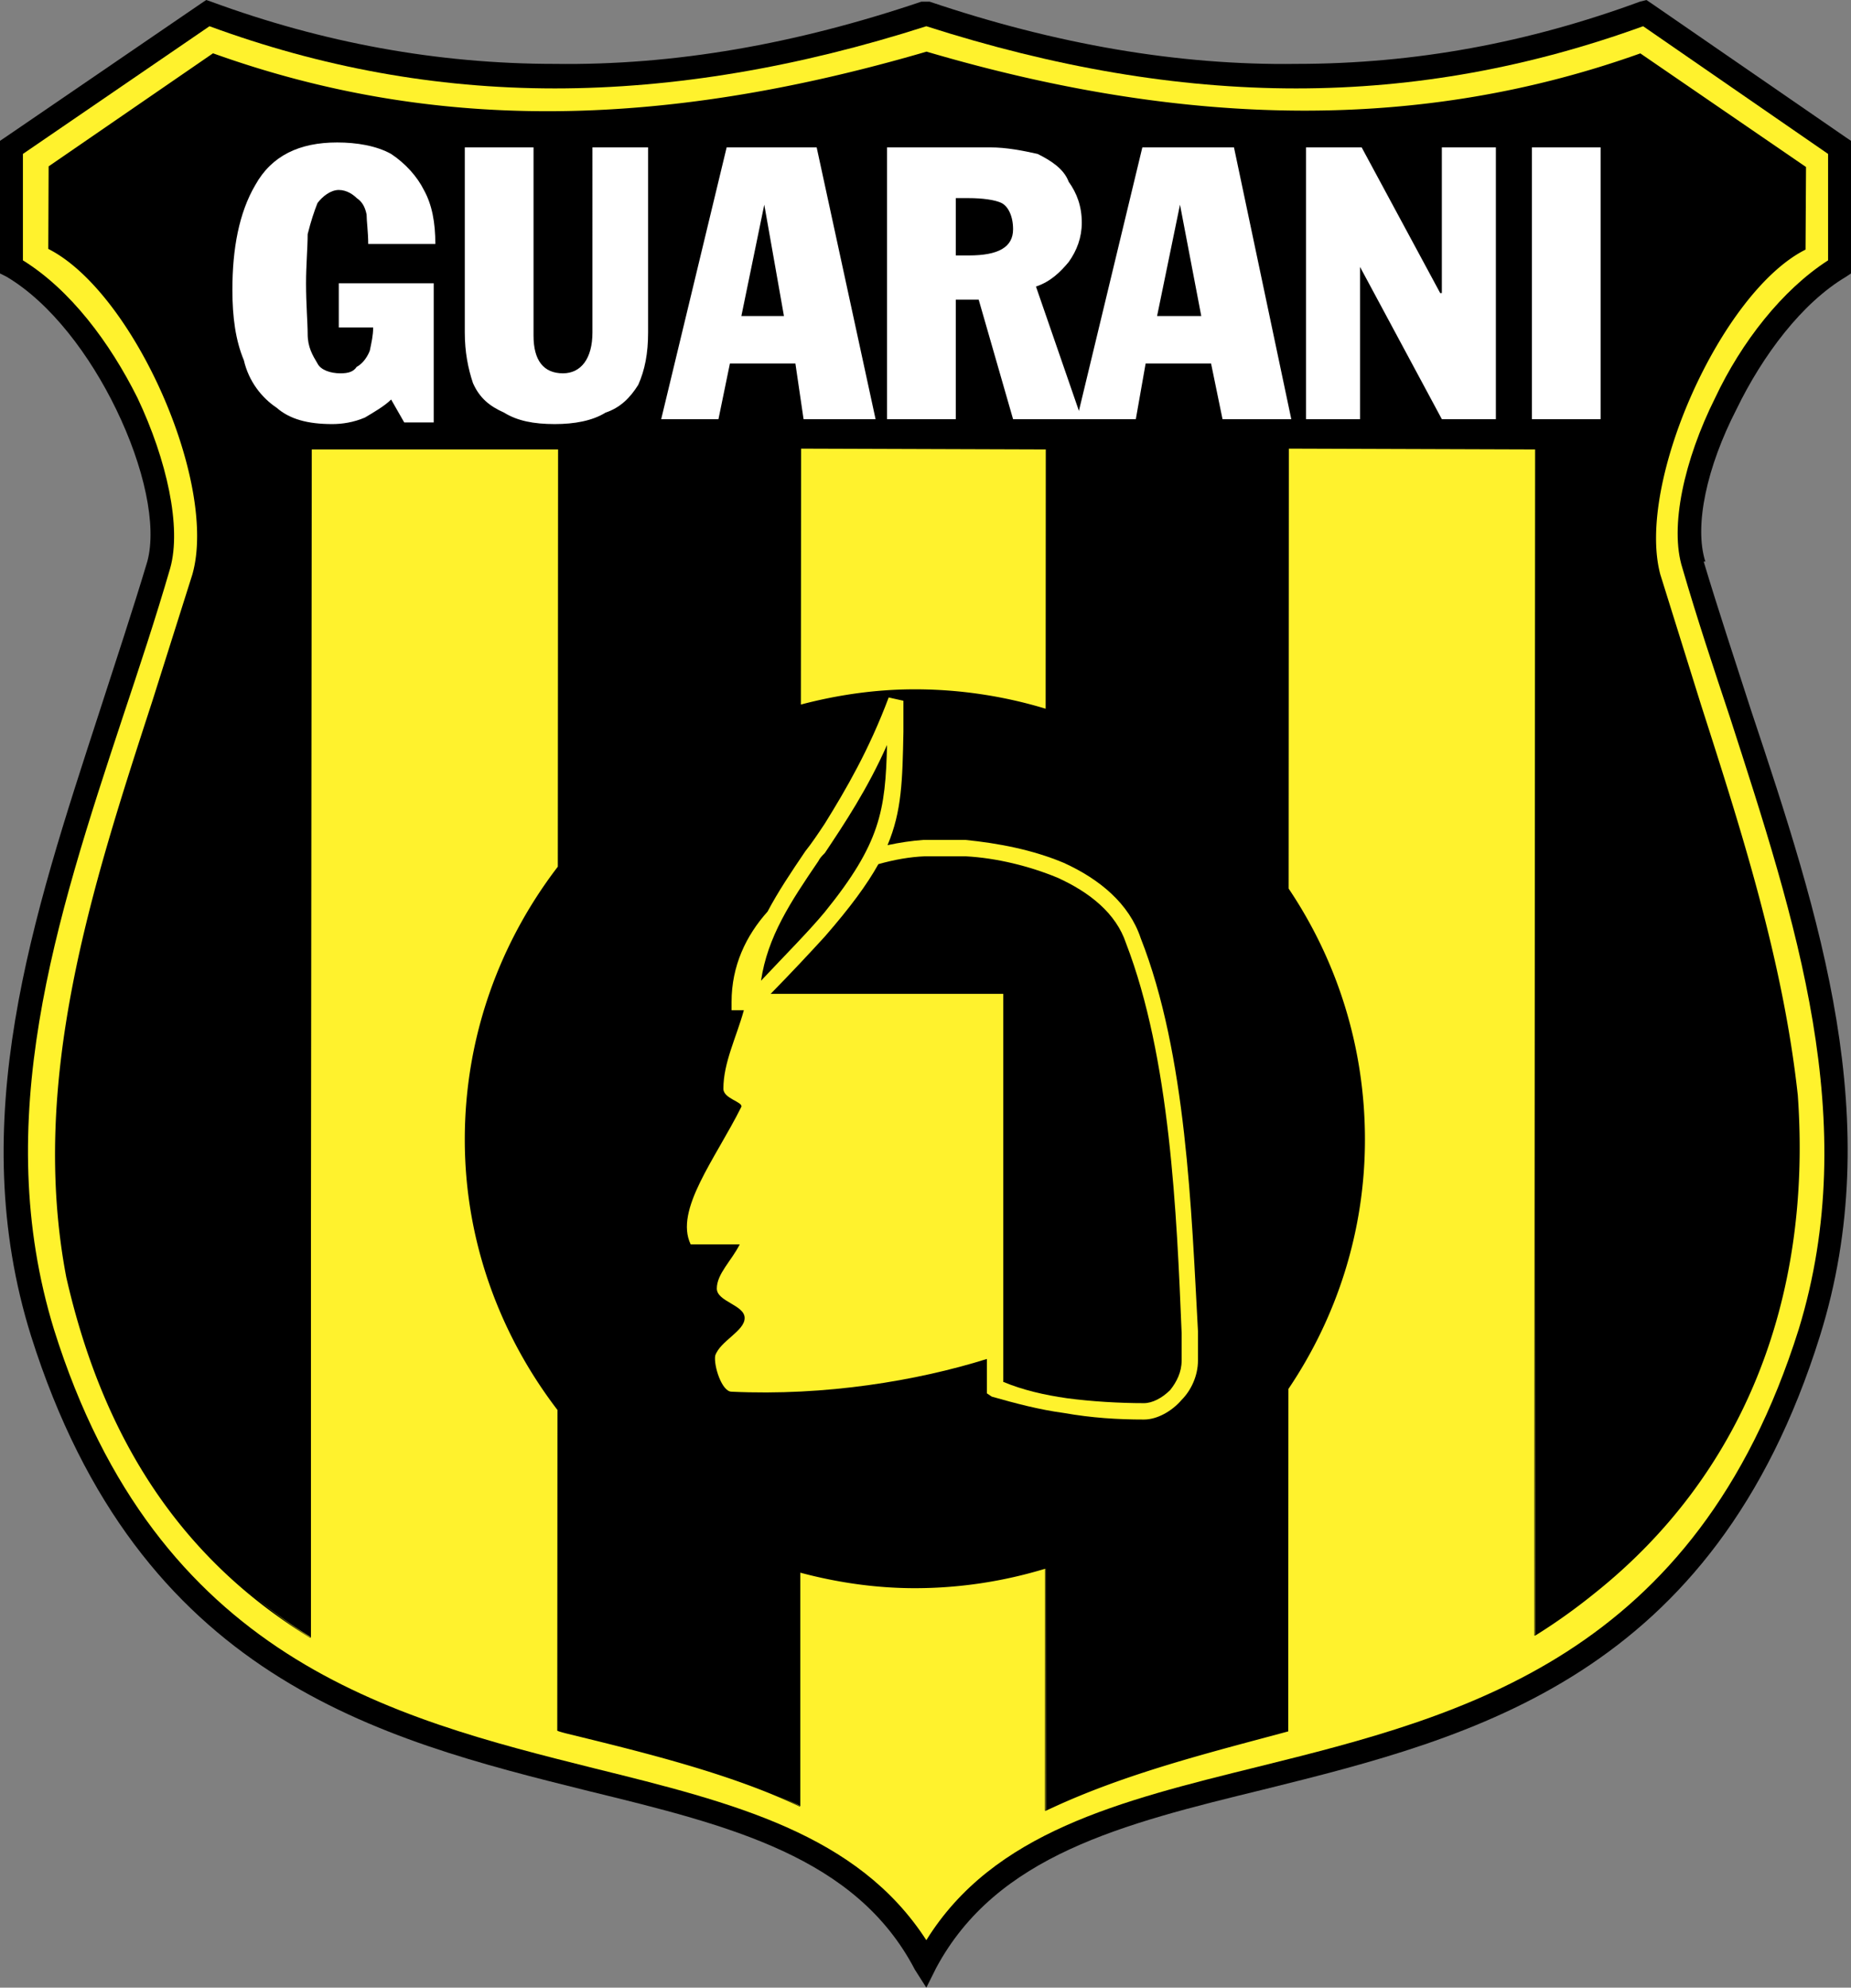
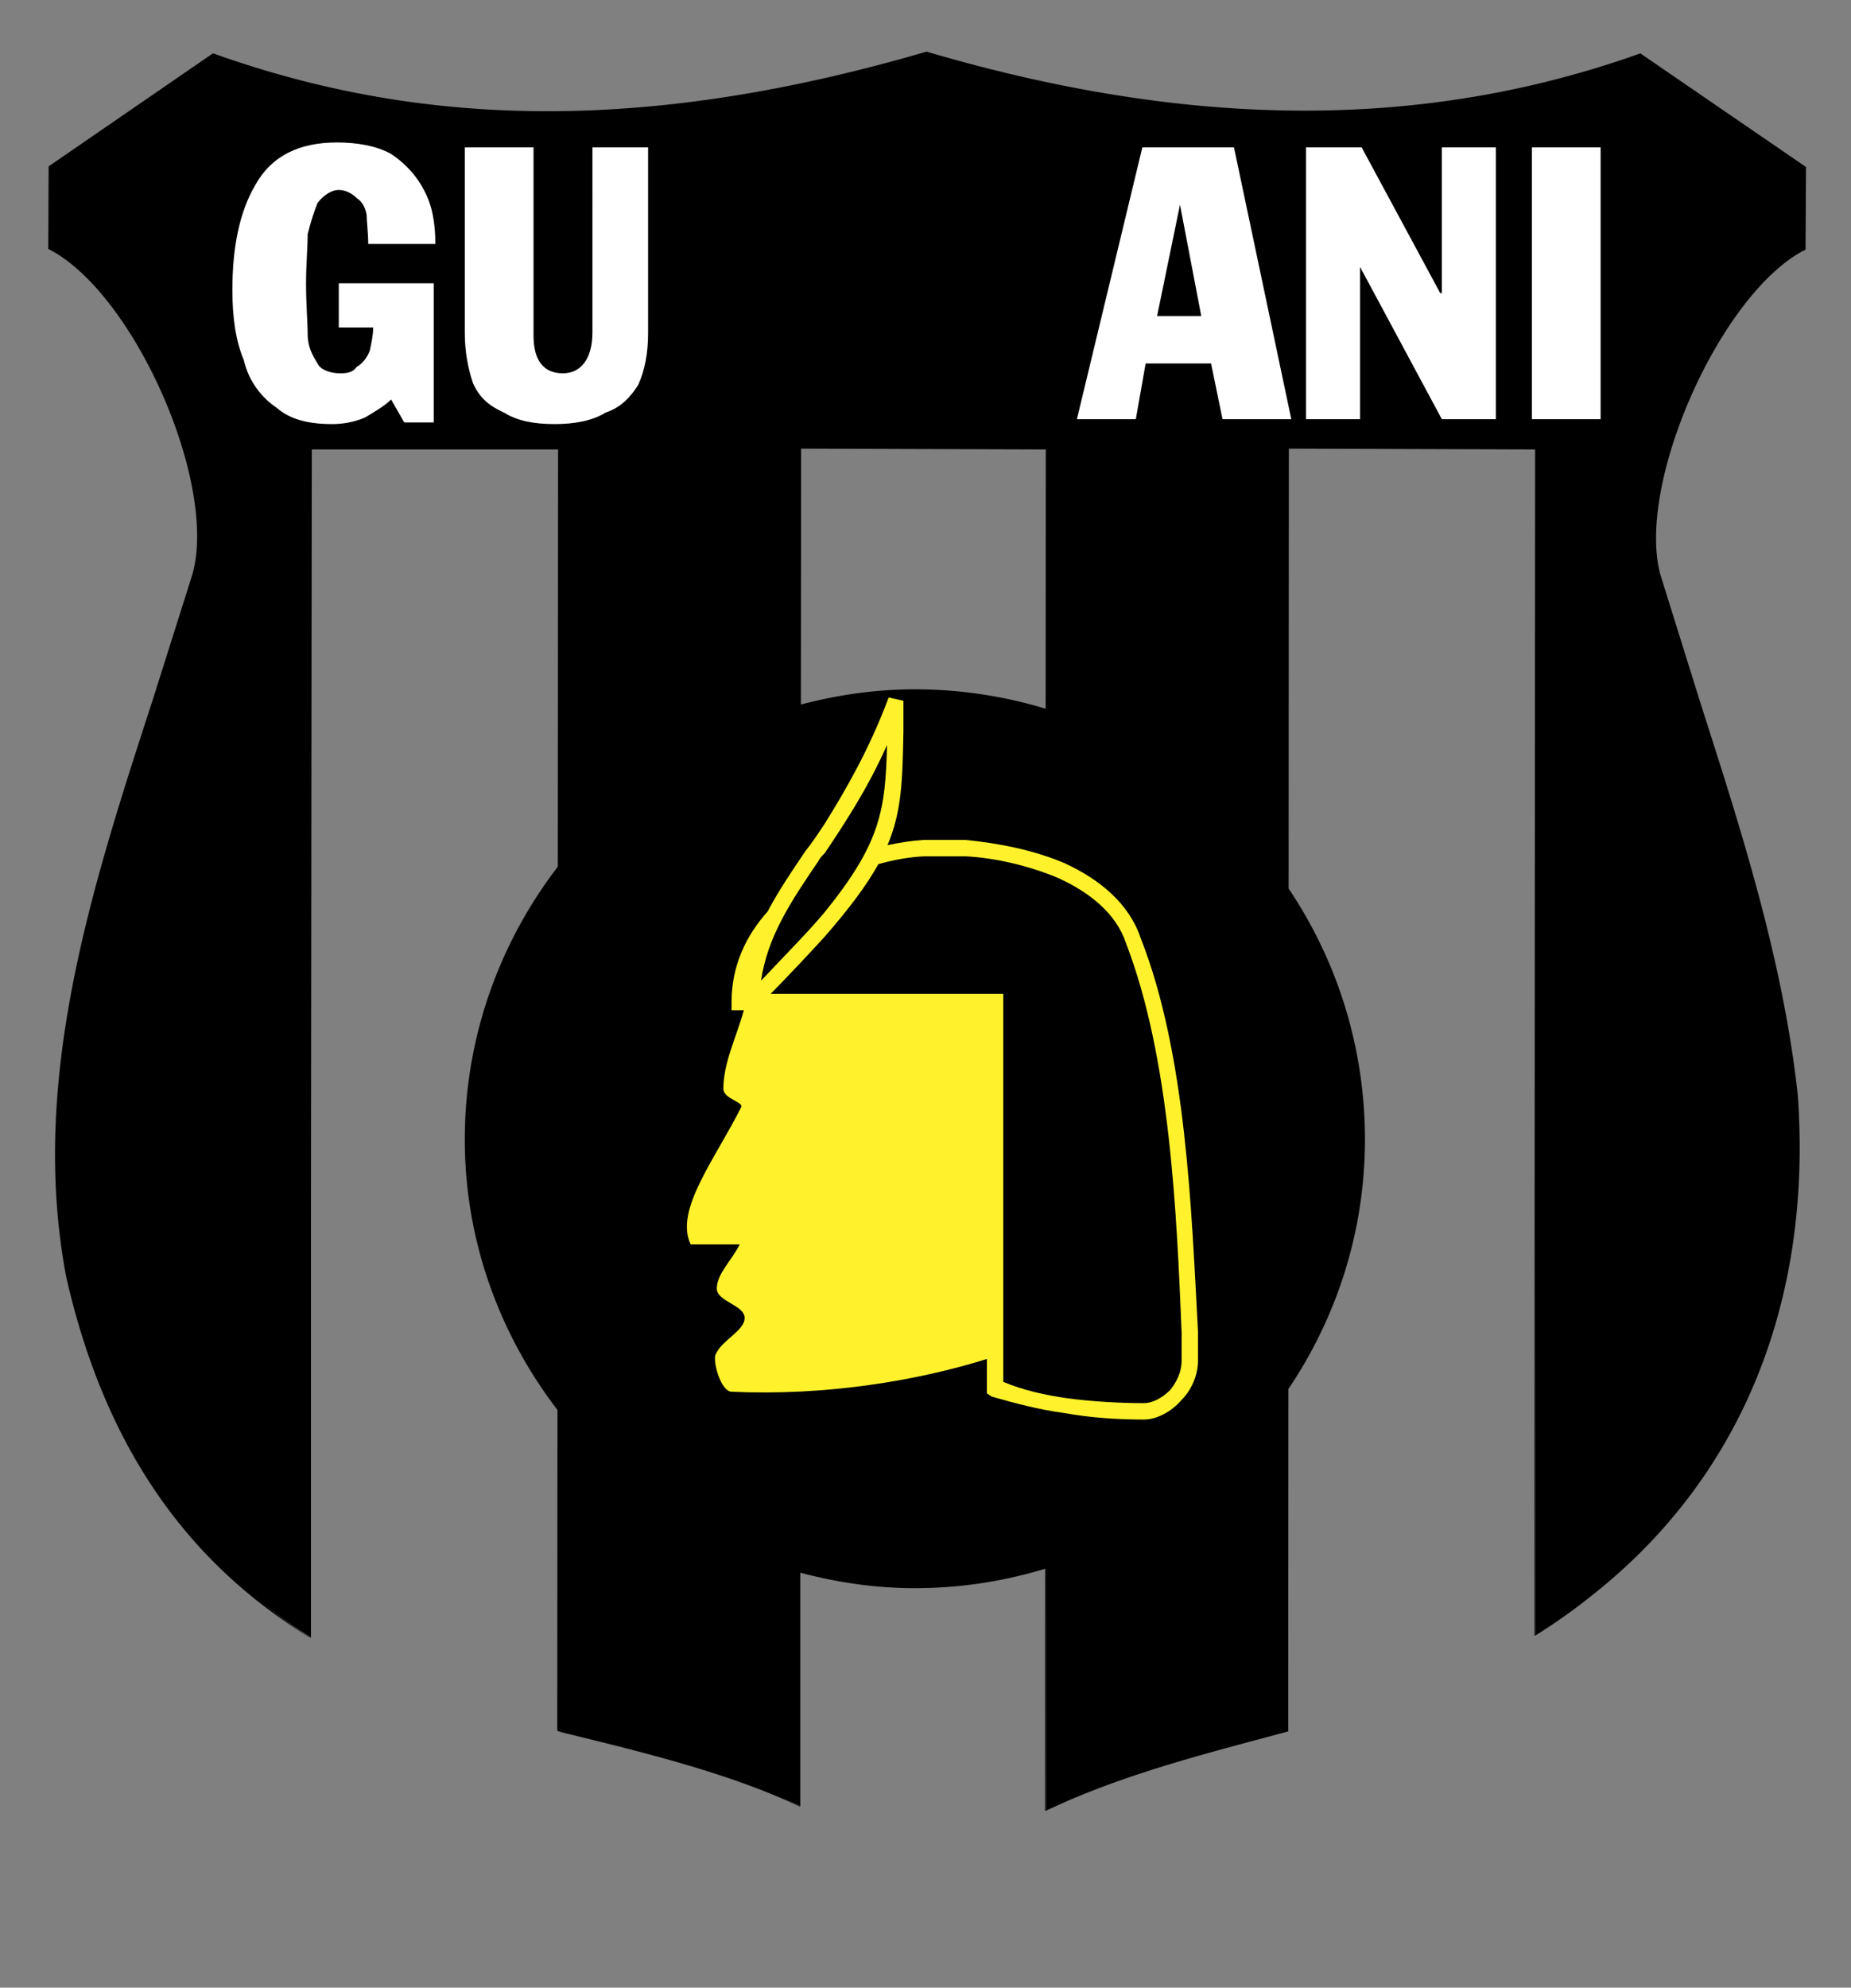
<svg xmlns="http://www.w3.org/2000/svg" width="2329" height="2500" viewBox="0 0 570.018 611.857">
  <rect x="0" y="0" width="570.018" height="611.857" fill="#808080" stroke="none" />
-   <path d="M288.285 605.808l-3.021 6.05-3.527-5.544c-18.143-34.774-56.957-44.352-100.297-54.934-65.017-16.133-138.606-34.781-171.87-140.109-20.658-66.028.506-129.028 21.171-192.534 5.038-15.62 10.083-30.741 14.615-45.862 3.028-11.088-1.005-29.231-9.577-46.875C27.72 109.368 15.62 93.242 2.01 85.176L0 84.171V43.347l1.511-1.012L61.988 1.012 63.506 0l1.504.506C99.285 13.104 134.565 19.66 170.857 19.66c36.791.5 74.088-6.049 112.889-19.154h2.522C325.072 13.611 362.875 20.16 399.16 19.66c36.791 0 71.572-6.556 105.848-19.154l2.01-.506 1.518 1.012 59.979 41.323 1.504 1.012v40.824l-1.504 1.005c-13.617 8.066-25.703 24.192-33.77 40.824-9.078 17.644-13.111 35.786-9.584 46.875h-.506c4.539 15.121 9.584 30.242 14.615 45.862 21.178 63.505 41.836 126.505 21.178 192.534C527.689 516.1 454.094 534.748 389.084 550.874c-43.34 10.582-82.15 20.159-100.799 54.934z" />
-   <path d="M285.264 597.242c20.658-33.264 59.469-42.841 102.303-53.423 63-15.627 134.572-33.77 166.332-134.572 19.646-64.005-1.012-126-21.178-188.494-5.031-15.121-10.076-30.243-14.615-45.862-4.033-12.599.506-33.264 10.076-52.418 8.066-17.138 20.672-33.264 34.781-42.335V47.38L506.006 8.067c-34.768 12.598-70.055 19.147-106.846 19.147s-74.594-6.549-113.896-19.147c-39.313 12.598-77.615 19.147-114.406 19.147S98.779 20.665 64.511 8.067L7.055 47.38v32.758c14.615 9.072 26.715 25.198 35.28 42.335 9.071 19.154 13.61 39.819 10.083 52.418-4.539 15.62-9.584 30.741-14.615 45.862-20.672 62.494-40.824 124.489-21.178 188.494 31.76 101.309 103.824 119.451 166.325 135.078 42.841 10.582 81.143 20.153 102.314 52.917z" fill="#fff22d" />
  <path d="M556.018 76.836l.15-25.43-51.023-34.979c-66.336 23.673-138.168 23.509-219.812-.54-83.181 24.288-152.955 24.452-219.735.513l-50.62 34.802-.109 25.409c26.325 13.316 52.363 72.194 44.365 100.229l-12.271 38.814C28.246 273.191 8.894 332.691 20.412 393.169c11.594 50.907 36.196 87.233 75.216 111.05v-.301c.048.027.082.062.13.089V380.078c.109-105.978.253-241.417.253-241.725h75.852l-.082 128.434c-17.876 23.317-28.649 52.363-28.649 84 0 31.151 10.732 59.992 28.54 83.241l-.062 98.704c.191.246 3.165.971 3.165.971 23.577 5.763 50.299 12.291 71.565 22.442v-.273l.109.048v-71.805c11.3 3.008 23.085 4.771 35.287 4.771 13.959 0 27.412-2.126 40.109-5.975l-.041 74.512c.082-.041.164-.068.246-.109v.109c.957-.479 1.955-.896 2.912-1.354 20.043-9.167 41.973-15.135 63.273-20.822l8.477-2.27.055-105.417c14.875-22.032 23.57-48.487 23.57-76.774 0-28.622-8.668-55.193-23.502-77.259l.068-135.427 75.838.253-.246 365.148c.082-.055.164-.116.246-.164v.164c6.549-4.054 12.674-8.47 18.457-13.152 44.98-35.909 66.951-89.51 62.439-153.187-4.512-41.405-17.363-81.437-29.791-120.155l-12.551-40.174c-7.545-28.151 18.801-87.029 44.723-99.997zM95.505 504.007c-6.262-3.896-12.018-8.237-17.541-12.79 5.523 4.498 11.286 8.784 17.541 12.619v.171zm150.691 51.912c-2.16-1.073-4.423-2.078-6.692-3.076 2.27.957 4.519 1.935 6.692 2.967v.109zm35.54-343.731c-12.134 0-23.857 1.729-35.103 4.689l.068-78.777 75.349.253-.041 79.81a138.877 138.877 0 0 0-40.273-5.975zm40.205 345.009l.068-74.327c.014-.007.027-.007.041-.014v74.293c-.027.014-.068.028-.109.048zM472.742 503.2c-.041.027-.082.062-.123.089l.123-123.908V503.2z" />
  <path fill="#fff" d="M471.744 129.029V45.363h21.164v83.666h-21.164zM402.182 129.029V45.363h17.144l24.186 44.851h.506V45.363h16.638v83.666h-16.638L418.82 82.154v46.875h-16.638zM199.582 45.363v56.951c0 6.548-1.012 11.594-3.021 16.126-2.522 4.033-5.551 7.055-10.083 8.572-4.033 2.515-9.577 3.527-15.62 3.527-6.556 0-11.594-1.012-15.627-3.527-4.539-2.017-7.561-4.539-9.577-9.079-1.511-4.532-2.522-9.57-2.522-15.62v-56.95h21.171v57.956c0 7.56 3.028 11.594 9.071 11.594 5.544 0 9.071-4.533 9.071-12.599V45.363h17.137zM133.561 87.192v42.841h-9.078l-4.033-7.055c-2.01 2.017-5.537 4.033-8.06 5.543-3.527 1.511-7.055 2.017-10.083 2.017-7.561 0-13.098-1.51-17.131-5.044-4.539-3.021-8.572-8.06-10.083-14.616-2.522-6.043-3.527-13.104-3.527-21.669 0-12.599 2.017-23.687 7.055-32.259 5.038-9.071 13.61-13.104 25.204-13.104 6.043 0 12.093 1.012 16.625 3.534 4.539 3.021 8.066 7.055 10.083 11.088 2.522 4.532 3.534 10.076 3.534 16.631h-20.672c0-3.527-.499-7.061-.499-9.071-.506-2.523-1.511-4.033-3.028-5.045-1.005-1.004-3.021-2.515-5.537-2.515-2.522 0-5.045 2.01-6.556 4.026-1.005 2.522-2.017 5.544-3.028 9.577 0 4.033-.499 9.577-.499 15.121 0 6.556.499 12.1.499 15.627 0 4.026 1.518 6.549 3.028 9.072 1.005 2.017 4.033 3.021 7.055 3.021 2.522 0 4.033-.506 5.038-2.017 2.023-1.005 3.527-3.528 4.033-5.038.506-2.522 1.012-4.539 1.012-7.055H104.33v-13.61h29.231zM331.635 129.029l20.152-83.666h28.219l17.65 83.666h-21.178l-3.527-17.138h-20.152l-3.021 17.138h-18.143zM363.381 63l-7.055 34.275h13.604L363.381 63z" />
-   <path d="M273.164 129.029V45.363h31.752c5.039 0 10.084 1.005 14.619 2.017 4.033 2.01 8.066 4.533 9.57 8.565 2.529 3.528 4.033 7.561 4.033 12.599 0 4.539-1.504 8.573-4.033 12.1-2.516 3.021-5.537 6.043-10.076 7.561l14.109 40.824h-21.16l-10.59-36.798h-7.055v36.798h-21.169zm21.17-68.046v17.644h4.027c9.078 0 13.617-2.523 13.617-8.067 0-4.033-1.518-7.055-3.535-8.066-2.016-1.005-6.049-1.511-10.082-1.511h-4.027zM203.615 129.029l20.159-83.666h27.72l18.143 83.666h-22.176l-2.516-17.138h-20.166l-3.527 17.138h-17.637zM235.361 63l-7.055 34.275h13.111L235.361 63z" fill="#fff" />
  <path d="M351.281 288.791c-3.527-10.582-12.592-18.143-23.68-23.18-9.584-4.033-20.162-6.05-30.246-7.055h-13.104c-3.486.26-7.178.793-10.938 1.606 4.409-10.445 4.607-19.981 4.895-34.87v-9.577l-4.539-1.012c-6.05 16.132-13.104 28.226-19.66 38.808-2.01 3.028-4.026 6.049-6.043 8.572-4.396 6.488-8.395 12.462-11.587 18.519-6.617 7.39-11.095 16.652-11.095 27.85v2.516h3.787c-2.297 8.381-6.303 16.092-6.303 24.192 0 3.028 6.043 4.033 5.537 5.544-8.06 16.133-20.658 31.753-15.62 42.335h15.121c-2.522 5.045-7.062 9.078-7.062 13.61 0 4.033 8.572 5.038 8.572 9.071s-7.561 7.055-9.071 11.594c-.506 3.021 2.017 11.088 5.038 11.088 28.766 1.354 57.094-3.329 78.627-10.076v10.582l1.51 1.012c7.055 2.01 14.619 4.026 22.18 5.031 8.559 1.518 16.625 2.023 24.691 2.023 4.033 0 8.572-2.522 11.594-6.05 3.021-3.028 5.031-7.561 5.031-12.093v-9.078c-2.008-36.791-3.525-85.176-17.635-120.962z" fill="#fff22d" />
  <path d="M346.742 290.302c-3.021-9.072-11.088-15.621-21.164-20.16-8.568-3.527-18.645-6.043-28.223-6.548h-12.598c-4.484.178-9.352 1.025-14.26 2.413-3.527 6.337-8.716 13.357-16.488 22.285-4.628 5.052-10.049 10.876-16.68 17.637h71.619V425.38c6.051 2.516 12.596 4.033 19.65 5.038 7.561 1.005 16.133 1.511 23.693 1.511 2.516 0 5.537-1.511 8.066-4.033 2.01-2.516 3.527-5.537 3.527-9.064v-8.572c-1.515-36.792-3.525-84.678-17.142-119.958zM254.01 280.732c-5.031 6.043-11.587 12.599-19.653 21.164 2.017-13.604 9.071-24.192 17.644-36.792.506-1.005 1.005-1.51 2.01-2.522 6.057-9.071 13.111-19.653 19.154-33.264-.507 20.16-2.011 30.243-19.155 51.414z" />
</svg>